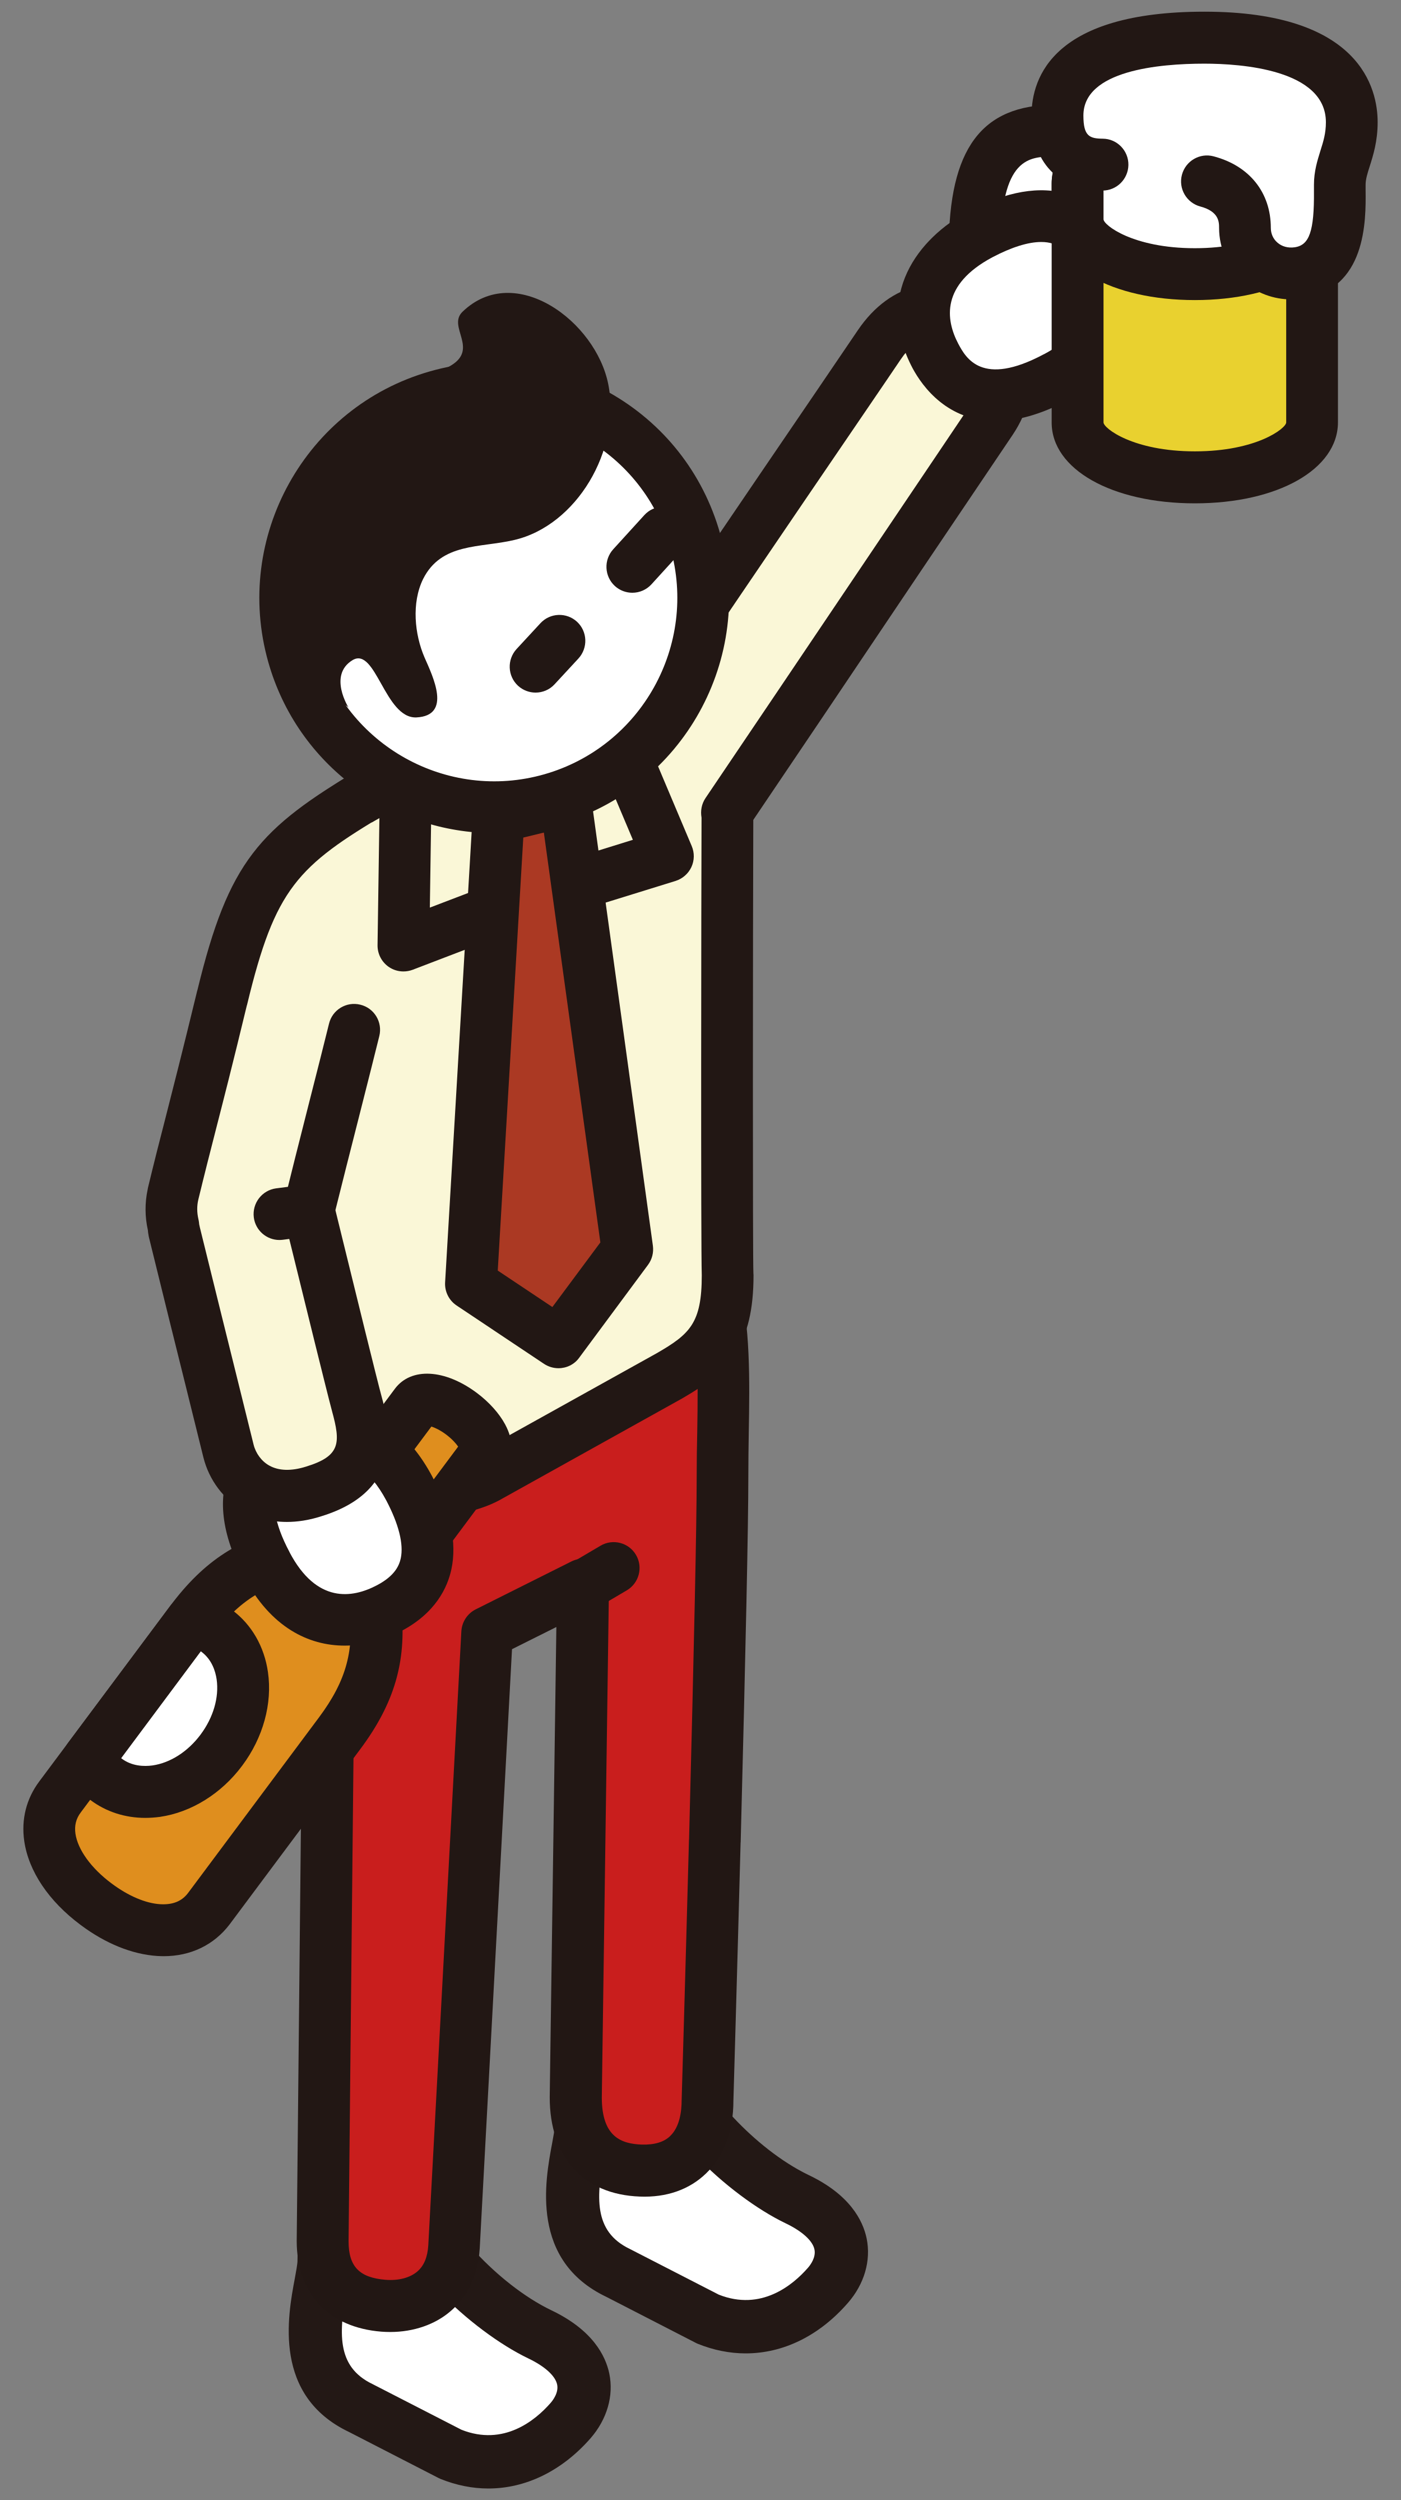
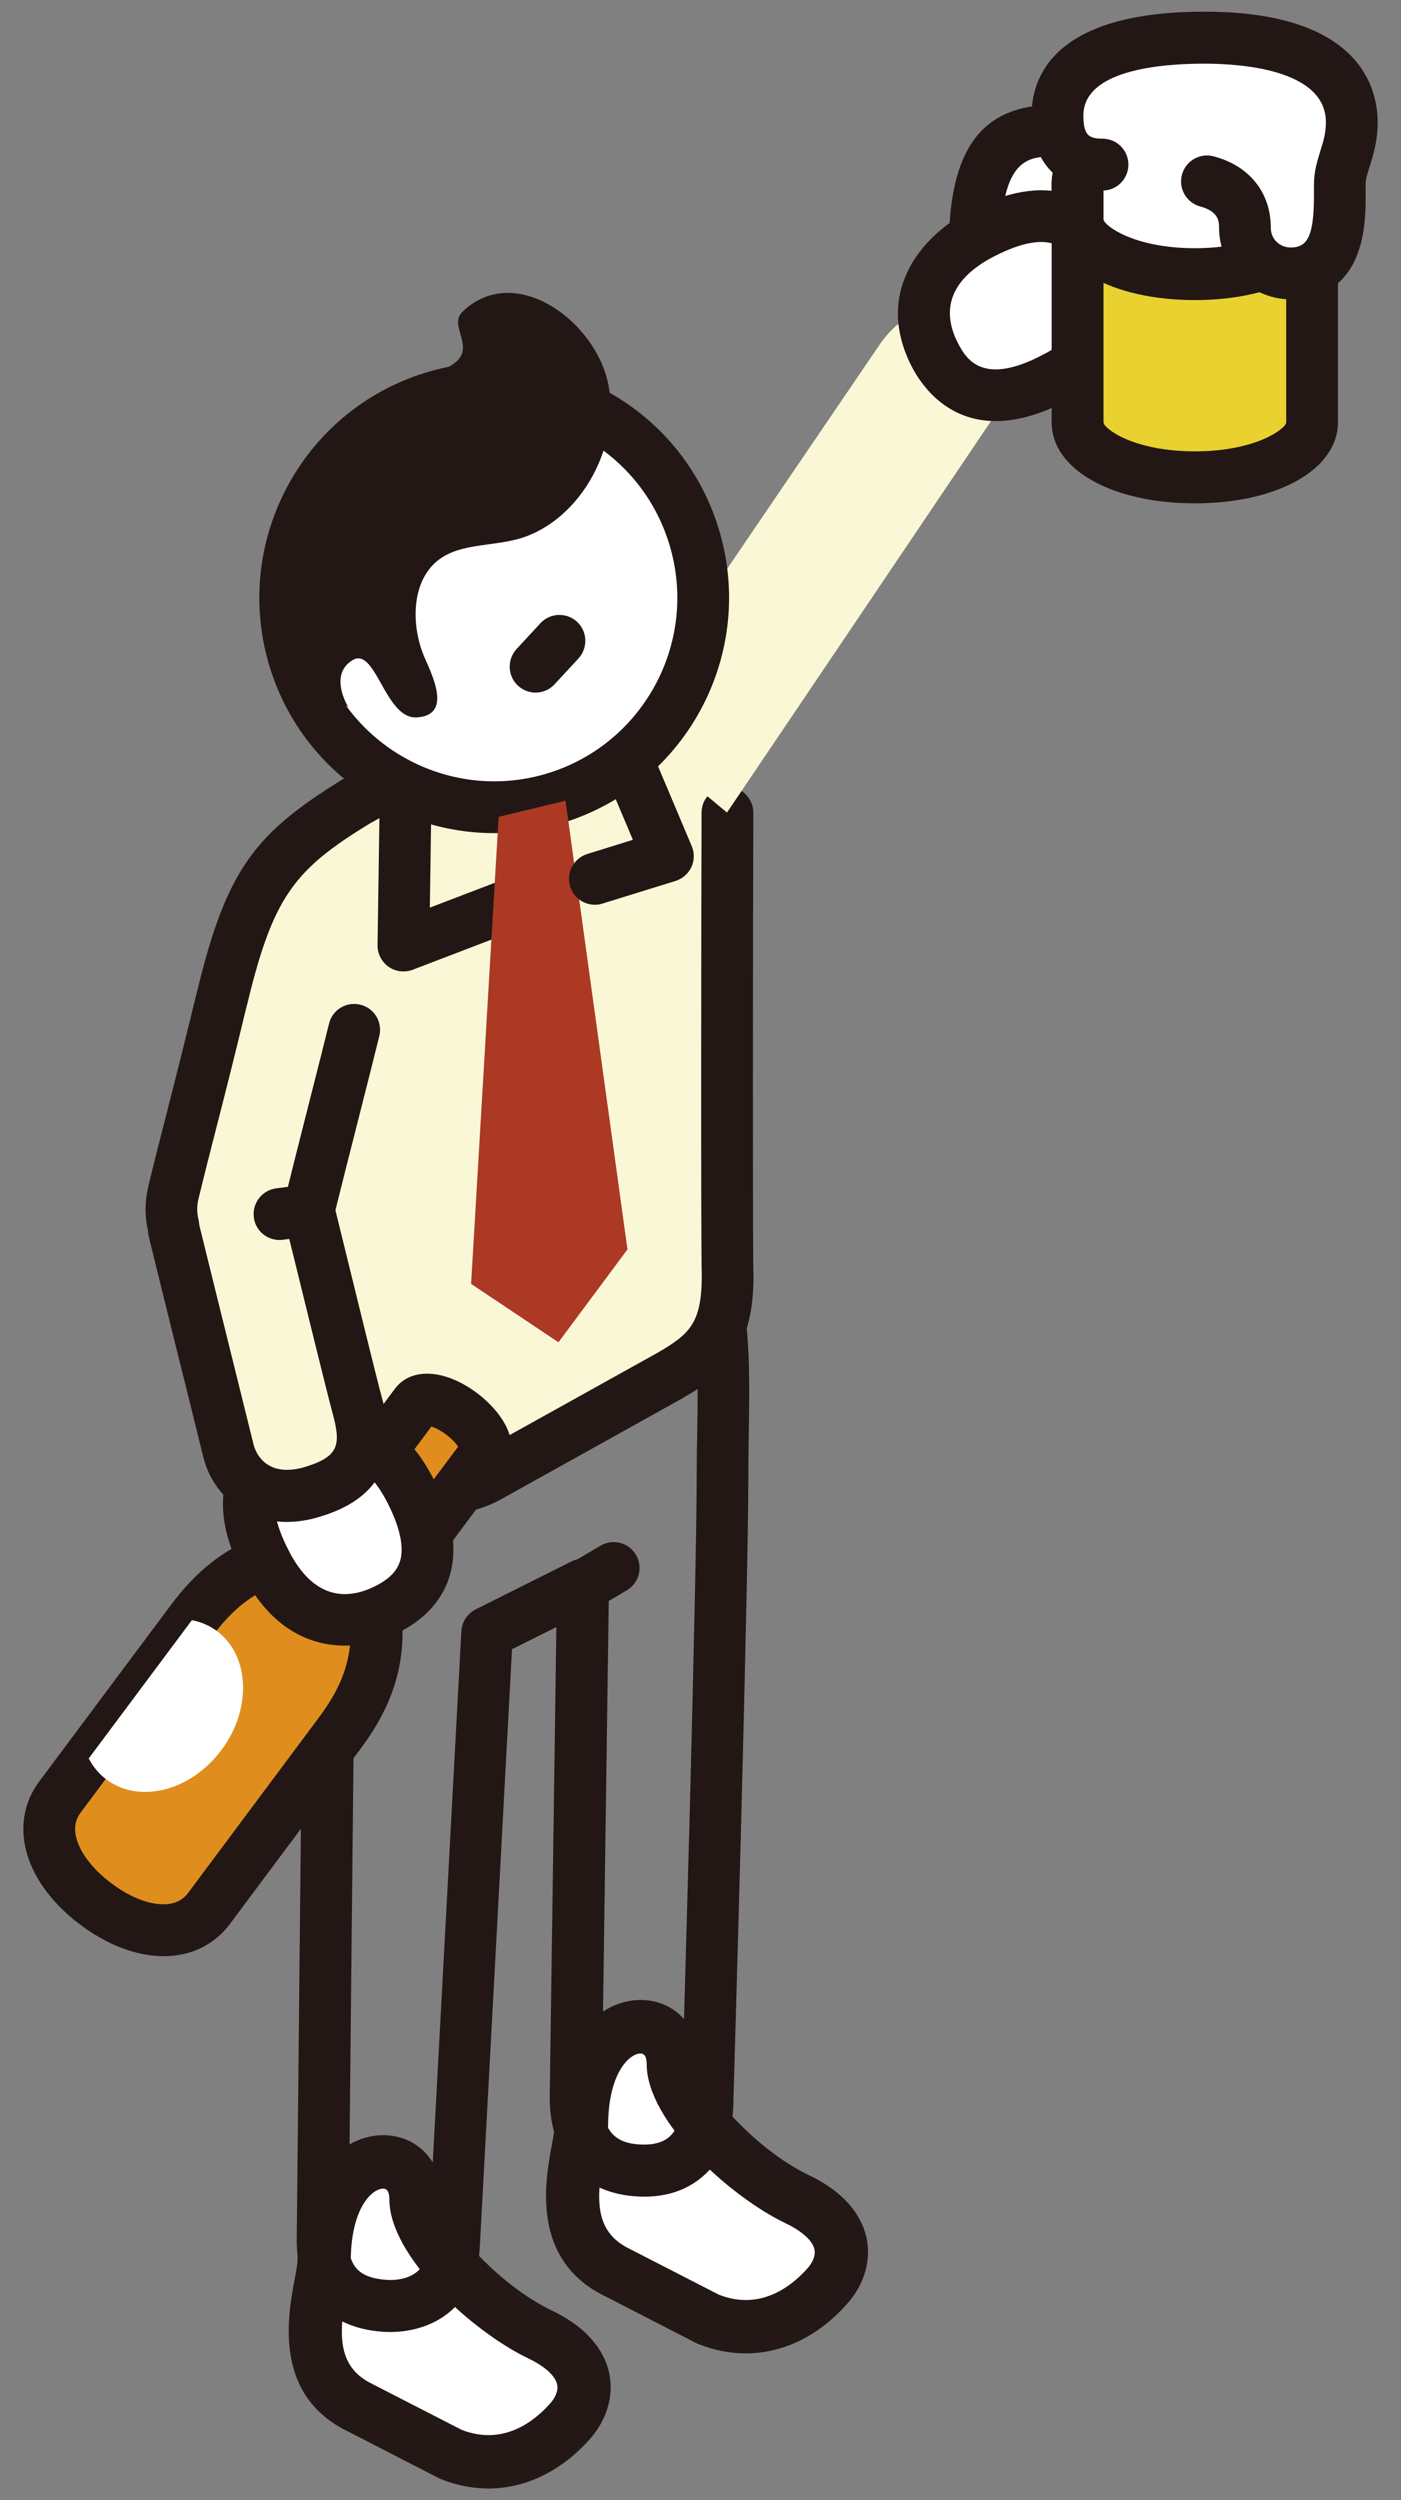
<svg xmlns="http://www.w3.org/2000/svg" width="120" height="214" viewBox="0 0 120 214" fill="none">
  <rect x="0" y="0" width="120" height="214" fill="#808080" stroke="none" />
  <g clip-path="url(#clip0_1433_42205)">
    <path d="M35.625 188.268C35.625 191.56 41.364 197.48 46.242 199.813C50.903 202.042 50.581 205.23 48.866 207.194C46.385 210.02 42.719 211.747 38.58 210.049L30.936 206.122C24.694 203.143 27.763 195.8 27.763 193.514C27.754 183.573 35.625 183.174 35.625 188.268Z" fill="white" />
    <path d="M41.828 213C40.465 213 39.082 212.725 37.718 212.175C37.661 212.146 37.595 212.118 37.538 212.089L29.894 208.162C23.378 205.06 24.637 198.268 25.253 195.014C25.357 194.464 25.48 193.771 25.48 193.525C25.48 190.356 26.21 187.662 27.583 185.727C28.928 183.839 30.841 182.758 32.821 182.758C35.776 182.758 37.917 185.072 37.917 188.26C37.917 190.11 42.52 195.488 47.227 197.746C50.751 199.425 51.868 201.626 52.191 203.172C52.579 205.07 51.992 207.081 50.58 208.703C48.108 211.52 45.011 213 41.828 213ZM39.527 207.972C43.154 209.405 45.854 207.166 47.152 205.686C47.369 205.44 47.862 204.785 47.72 204.102C47.568 203.362 46.669 202.546 45.267 201.873C40.408 199.549 33.351 193.098 33.351 188.26C33.351 187.643 33.171 187.33 32.821 187.33C32.452 187.33 31.855 187.605 31.305 188.383C30.491 189.522 30.046 191.343 30.046 193.525C30.046 194.198 29.904 194.967 29.733 195.849C29.032 199.587 28.758 202.556 31.912 204.064L39.527 207.972Z" fill="#231815" />
    <path d="M57.675 176.706C57.675 179.998 63.414 185.917 68.292 188.251C72.952 190.48 72.63 193.667 70.916 195.631C68.444 198.458 64.778 200.185 60.63 198.486L52.986 194.559C46.744 191.58 49.813 184.238 49.813 181.952C49.803 172.01 57.675 171.612 57.675 176.706Z" fill="white" />
    <path d="M63.869 201.435C62.505 201.435 61.113 201.16 59.758 200.61C59.701 200.582 59.635 200.563 59.578 200.525L51.935 196.597C45.418 193.495 46.678 186.703 47.294 183.44C47.398 182.89 47.521 182.197 47.521 181.951C47.521 178.782 48.25 176.088 49.623 174.153C50.968 172.265 52.882 171.184 54.861 171.184C57.817 171.184 59.957 173.498 59.957 176.686C59.957 178.535 64.56 183.914 69.268 186.172C72.791 187.851 73.909 190.052 74.231 191.598C74.619 193.495 74.032 195.506 72.621 197.119C70.149 199.956 67.061 201.435 63.869 201.435ZM61.567 196.408C65.195 197.84 67.894 195.601 69.192 194.121C69.41 193.875 69.903 193.22 69.76 192.537C69.609 191.797 68.709 190.981 67.307 190.308C62.448 187.984 55.392 181.533 55.392 176.695C55.392 176.079 55.212 175.765 54.861 175.765C54.492 175.765 53.895 176.041 53.346 176.818C52.531 177.957 52.086 179.778 52.086 181.96C52.086 182.634 51.944 183.402 51.774 184.284C51.073 188.022 50.798 190.991 53.952 192.499L61.567 196.408Z" fill="#231815" />
-     <path d="M54.852 102.75C46.621 100.009 27.962 107.693 27.962 114.115C27.962 114.978 28.189 133.515 28.189 135.934L27.886 166.043L27.621 191.808C27.621 195.707 30.036 197.13 32.831 197.348C35.473 197.566 38.618 196.361 38.873 192.33L40.294 166.043L41.706 139.747L49.917 135.639L49.605 157.562L49.302 179.495C49.302 182.948 50.817 185.632 54.871 185.775C58.442 185.907 60.592 183.65 60.592 179.741C60.592 179.741 60.895 169.382 61.208 157.619C61.208 157.61 61.208 157.581 61.208 157.562C61.208 157.553 61.208 157.553 61.208 157.534C61.53 145.259 61.861 131.484 61.861 126.343C61.89 116.278 63.273 105.558 54.852 102.75Z" fill="#C91E1D" />
    <path d="M33.427 199.604C33.171 199.604 32.925 199.595 32.669 199.576C28.132 199.215 25.414 196.313 25.414 191.816L25.982 135.923C25.982 134.443 25.888 126.55 25.821 120.783C25.784 117.263 25.746 114.455 25.746 114.133C25.746 111.562 27.451 109.029 30.822 106.591C37.168 102.009 48.885 98.442 55.544 100.653C64.456 103.631 64.286 113.725 64.134 122.623C64.115 123.866 64.097 125.118 64.097 126.361C64.097 130.544 63.879 140.761 63.443 157.609C63.443 157.637 63.443 157.694 63.434 157.741C63.121 169.533 62.818 179.825 62.818 179.825C62.818 182.387 62.013 184.559 60.478 186.03C59.048 187.415 57.087 188.107 54.795 188.012C49.965 187.832 47.085 184.654 47.085 179.503L47.654 139.262L43.855 141.159L41.09 192.452C40.91 195.26 39.66 196.891 38.637 197.783C37.301 198.959 35.426 199.604 33.427 199.604ZM50.76 104.4C45.579 104.4 38.191 106.743 33.427 110.186C31.04 111.913 30.188 113.355 30.188 114.123C30.188 114.446 30.216 117.235 30.264 120.726C30.33 126.503 30.425 134.415 30.425 135.942L29.856 191.835C29.856 193.998 30.775 194.956 33.029 195.136C34.138 195.222 35.123 194.966 35.757 194.415C36.316 193.932 36.619 193.201 36.685 192.186L39.517 139.623C39.565 138.826 40.029 138.114 40.739 137.754L48.951 133.646C49.643 133.305 50.467 133.343 51.12 133.75C51.774 134.168 52.172 134.889 52.162 135.667L51.547 179.531C51.547 182.965 53.28 183.497 54.975 183.563C56.046 183.592 56.87 183.354 57.41 182.823C58.224 182.036 58.385 180.717 58.385 179.75C58.385 179.683 58.698 169.334 59.01 157.561C59.01 157.523 59.01 157.485 59.02 157.447C59.455 140.619 59.673 130.478 59.673 126.351C59.673 125.089 59.692 123.809 59.721 122.538C59.891 112.748 59.597 106.677 54.17 104.855C53.214 104.552 52.058 104.4 50.76 104.4Z" fill="#221714" />
    <path d="M49.993 137.944C49.235 137.944 48.496 137.555 48.08 136.853C47.455 135.8 47.814 134.434 48.866 133.818L51.442 132.3C52.493 131.683 53.857 132.034 54.473 133.087C55.098 134.14 54.738 135.506 53.687 136.123L51.111 137.641C50.76 137.84 50.372 137.944 49.993 137.944Z" fill="#221714" />
    <path d="M56.889 58.911C53.952 57.412 50.334 57.365 47.265 59.139L30.624 68.54C27.29 70.456 25.48 74.013 25.622 77.618C25.66 78.842 27.005 117.802 27.005 121.312C27.005 126.966 37.178 129.072 41.99 126.302L57.305 117.783C60.791 115.782 62.306 114.16 62.306 109.151C62.231 108.202 62.25 80.037 62.288 69.574" fill="#FAF7D7" />
    <path d="M36.695 129.757C33.986 129.757 31.183 129.102 28.957 127.812C26.276 126.256 24.789 123.951 24.789 121.323C24.789 118.383 23.823 89.952 23.501 80.608L23.406 77.696C23.236 73.133 25.575 68.883 29.525 66.616L46.186 57.205C49.775 55.128 54.161 55.023 57.902 56.93C58.991 57.49 59.427 58.828 58.868 59.918C58.309 61.009 56.983 61.446 55.885 60.886C53.488 59.662 50.675 59.729 48.374 61.057L31.713 70.467C29.212 71.9 27.725 74.613 27.839 77.534L27.934 80.447C28.256 89.81 29.222 118.297 29.222 121.304C29.222 122.31 29.875 123.202 31.173 123.951C33.948 125.554 38.485 125.753 40.891 124.368L56.245 115.831C59.096 114.19 60.109 113.241 60.109 109.162C60.024 106.515 60.062 77.231 60.09 69.556C60.09 68.333 61.085 67.346 62.306 67.346H62.316C63.538 67.346 64.532 68.352 64.523 69.576C64.485 80.172 64.466 107.635 64.532 108.991C64.532 109.029 64.542 109.105 64.542 109.143C64.542 115.091 62.477 117.368 58.423 119.701L43.079 128.239C41.336 129.263 39.053 129.757 36.695 129.757Z" fill="#221714" />
    <path d="M97.2 21.235C97.2 29.982 94.122 31.291 90.333 31.291C86.544 31.291 83.476 29.982 83.476 21.235C83.476 12.498 86.554 11.18 90.333 11.18C94.131 11.18 97.2 12.508 97.2 21.235Z" fill="white" />
    <path d="M90.342 33.519C84.063 33.519 81.269 29.734 81.269 21.244C81.269 12.754 84.072 8.969 90.342 8.969C96.622 8.969 99.426 12.754 99.426 21.244C99.426 29.734 96.622 33.519 90.342 33.519ZM90.342 13.399C88.164 13.399 85.701 13.399 85.701 21.235C85.701 29.07 88.06 29.07 90.342 29.07C92.625 29.07 94.993 29.07 94.993 21.235C94.984 13.399 92.521 13.399 90.342 13.399Z" fill="#221714" />
    <path d="M32.073 137.147L41.45 124.577C42.018 123.818 41.156 122.234 39.546 121.02C37.926 119.806 36.165 119.445 35.606 120.195L26.219 132.764C22.251 133.333 19.239 134.908 16.34 138.788L5.145 153.795C3.052 156.594 4.709 160.35 8.233 162.978C11.747 165.615 15.81 166.146 17.903 163.348L29.108 148.331C31.997 144.461 32.641 141.121 32.073 137.147Z" fill="#DF8E1E" />
    <path d="M14.019 167.438C13.83 167.438 13.65 167.428 13.46 167.419C11.31 167.276 9.037 166.356 6.906 164.763C4.169 162.723 2.454 160.171 2.076 157.581C1.81 155.722 2.256 153.958 3.364 152.478L14.569 137.471C17.448 133.6 20.602 131.551 24.978 130.726L33.825 118.868C35.208 117.018 38.106 117.17 40.872 119.247C41.904 120.025 42.757 120.974 43.268 121.922C44.045 123.374 44.035 124.835 43.23 125.916L34.383 137.774C34.829 142.223 33.758 145.828 30.879 149.689L19.674 164.706C18.338 166.47 16.34 167.438 14.019 167.438ZM36.95 122.103L28 134.093C27.649 134.568 27.119 134.881 26.541 134.966C22.857 135.497 20.498 136.939 18.121 140.127L6.916 155.134C6.508 155.675 6.366 156.263 6.461 156.946C6.66 158.321 7.815 159.915 9.549 161.205C10.979 162.277 12.466 162.913 13.735 162.989C14.796 163.046 15.573 162.742 16.113 162.021L27.318 147.004C29.686 143.836 30.405 141.151 29.875 137.452C29.79 136.873 29.941 136.275 30.292 135.81L39.242 123.82C39.063 123.564 38.74 123.184 38.21 122.786C37.689 122.397 37.244 122.198 36.95 122.103Z" fill="#221714" />
    <path d="M9.094 152.298C11.936 154.433 16.349 153.294 18.964 149.794C21.587 146.284 21.407 141.721 18.575 139.605C17.931 139.122 17.202 138.828 16.444 138.676C16.406 138.714 16.378 138.752 16.349 138.79L7.598 150.515C7.967 151.207 8.45 151.814 9.094 152.298Z" fill="white" />
-     <path d="M12.438 155.599C10.714 155.599 9.094 155.077 7.759 154.081C6.897 153.426 6.187 152.582 5.637 151.567C5.23 150.808 5.306 149.878 5.817 149.195L14.569 137.47C14.607 137.423 14.645 137.366 14.692 137.318C15.213 136.683 16.066 136.341 16.88 136.503C18.017 136.73 19.04 137.176 19.911 137.831C21.559 139.064 22.639 140.942 22.951 143.124C23.34 145.818 22.535 148.74 20.745 151.13C18.964 153.521 16.388 155.124 13.698 155.513C13.271 155.57 12.845 155.599 12.438 155.599ZM10.42 150.523C11.311 151.187 12.343 151.206 13.053 151.112C14.588 150.893 16.094 149.926 17.183 148.465C18.272 147.004 18.774 145.287 18.557 143.75C18.452 143.039 18.149 142.052 17.25 141.379C17.231 141.369 17.221 141.36 17.202 141.341L10.383 150.485C10.392 150.504 10.411 150.514 10.42 150.523Z" fill="#221714" />
    <path d="M62.268 69.55C67.127 62.369 82.481 39.593 84.906 36.007C87.264 32.506 85.91 29.309 83.324 27.611C80.615 25.837 77.537 26.255 75.33 29.518C73.331 32.478 56.756 56.715 53.28 62.075" fill="#FAF7D7" />
-     <path d="M62.269 71.77C61.842 71.77 61.407 71.646 61.028 71.39C60.014 70.707 59.749 69.322 60.431 68.307C63.301 64.067 69.827 54.391 75.188 46.432C78.91 40.911 82.074 36.224 83.059 34.754C83.76 33.711 84.025 32.724 83.845 31.813C83.665 30.922 83.049 30.087 82.102 29.461C80.236 28.237 78.569 28.673 77.158 30.751C76.684 31.453 75.396 33.35 73.654 35.902C68.103 44.041 57.77 59.2 55.127 63.27C54.464 64.294 53.09 64.588 52.058 63.925C51.035 63.251 50.742 61.885 51.404 60.851C54.076 56.734 64.428 41.556 69.988 33.398C71.721 30.846 73.01 28.958 73.483 28.256C76.268 24.148 80.596 23.162 84.527 25.742C86.469 27.013 87.776 28.863 88.183 30.931C88.6 33.018 88.098 35.2 86.725 37.239C85.73 38.71 82.567 43.396 78.853 48.908C73.502 56.876 66.976 66.552 64.106 70.793C63.68 71.428 62.979 71.77 62.269 71.77Z" fill="#221714" />
    <path d="M90.447 32.278C95.732 29.489 95.969 25.173 94.188 21.796C92.426 18.419 89.244 17.281 83.968 20.06C78.702 22.868 78.332 27.08 80.132 30.467C81.932 33.834 85.18 35.086 90.447 32.278Z" fill="white" />
    <path d="M85.294 36.043C81.183 36.043 79.043 33.14 78.171 31.527C74.856 25.257 78.654 20.381 82.917 18.104C86.213 16.368 89.092 15.875 91.498 16.624C93.468 17.241 95.031 18.635 96.149 20.779C97.427 23.198 97.74 25.816 97.02 28.14C96.49 29.877 95.088 32.343 91.479 34.25C89.045 35.54 86.999 36.043 85.294 36.043ZM89.187 20.713C88.06 20.713 86.639 21.159 85 22.022C80.596 24.365 80.984 27.344 82.083 29.431C82.727 30.626 84.091 33.159 89.405 30.322H89.414C91.233 29.364 92.369 28.188 92.786 26.831C93.26 25.304 92.739 23.815 92.227 22.838C91.668 21.756 90.996 21.111 90.181 20.855C89.878 20.76 89.547 20.713 89.187 20.713Z" fill="#221714" />
    <path d="M59.55 46.289C62.249 55.814 56.727 65.708 47.227 68.421C37.718 71.124 27.81 65.603 25.12 56.089C22.411 46.536 27.943 36.632 37.452 33.929C46.953 31.225 56.841 36.746 59.55 46.289Z" fill="white" />
    <path d="M42.34 71.312C33.569 71.312 25.49 65.526 22.98 56.675C19.949 45.984 26.162 34.819 36.837 31.783C41.999 30.313 47.436 30.948 52.124 33.566C56.813 36.185 60.213 40.482 61.681 45.671C64.712 56.343 58.499 67.508 47.834 70.544C46.005 71.066 44.158 71.312 42.34 71.312ZM42.359 35.454C40.919 35.454 39.48 35.654 38.059 36.061C29.733 38.433 24.893 47.132 27.252 55.47C29.61 63.799 38.305 68.647 46.621 66.275C54.937 63.904 59.777 55.214 57.419 46.895C56.273 42.854 53.63 39.505 49.965 37.456C47.597 36.128 44.992 35.454 42.359 35.454Z" fill="#221714" />
    <path d="M29.875 60.601C29.875 60.601 28.076 57.793 30.197 56.503C32.186 55.317 32.963 61.512 35.662 61.407C38.731 61.256 37.074 57.898 36.363 56.275C35.511 54.302 35.236 51.608 36.24 49.559C37.812 46.429 41.118 46.913 44.045 46.22C49.368 44.987 53.204 38.545 52.105 32.911C51.044 27.494 44.092 22.362 39.612 26.688C38.295 27.968 41.052 29.856 38.589 31.308C36.306 32.645 32.622 33.546 30.207 35.719C27.848 37.834 25.499 40.661 24.401 43.678C22.942 47.7 23.34 52.31 25.348 56.067C26.087 57.461 27.1 58.751 28.369 59.7C28.691 59.947 29.695 60.298 29.875 60.601Z" fill="#221714" />
    <path d="M45.873 59.282C45.333 59.282 44.793 59.083 44.367 58.694C43.467 57.859 43.42 56.455 44.244 55.554L46.29 53.343C47.123 52.442 48.525 52.395 49.425 53.22C50.325 54.055 50.372 55.459 49.548 56.36L47.502 58.57C47.066 59.045 46.469 59.282 45.873 59.282Z" fill="#221714" />
-     <path d="M54.161 50.736C53.63 50.736 53.09 50.546 52.664 50.157C51.764 49.332 51.698 47.928 52.522 47.017L55.184 44.095C56.008 43.185 57.41 43.128 58.319 43.953C59.219 44.778 59.285 46.182 58.461 47.093L55.799 50.015C55.364 50.489 54.767 50.736 54.161 50.736Z" fill="#221714" />
    <path d="M92.294 15.714C92.294 13.124 96.793 11.027 102.343 11.027C107.884 11.027 112.383 13.124 112.383 15.714V36.157C112.383 38.746 107.894 40.852 102.343 40.852C96.793 40.852 92.294 38.746 92.294 36.157V15.714Z" fill="#E9D12F" />
    <path d="M102.343 43.083C95.24 43.083 90.078 40.17 90.078 36.167V15.715C90.078 11.711 95.23 8.809 102.343 8.809C109.447 8.809 114.6 11.711 114.6 15.715V36.158C114.59 40.17 109.438 43.083 102.343 43.083ZM102.343 13.248C97.03 13.248 94.52 15.231 94.52 15.715V36.158C94.52 36.651 97.039 38.633 102.343 38.633C107.648 38.633 110.167 36.651 110.167 36.158V15.715C110.158 15.231 107.648 13.248 102.343 13.248Z" fill="#221714" />
    <path d="M92.294 15.714C92.294 13.124 96.793 11.027 102.343 11.027C107.884 11.027 112.383 13.124 112.383 15.714V18.768C112.383 21.358 107.894 23.464 102.343 23.464C96.793 23.464 92.294 21.358 92.294 18.768V15.714Z" fill="white" />
    <path d="M102.343 25.685C95.24 25.685 90.078 22.772 90.078 18.769V15.715C90.078 11.711 95.23 8.809 102.343 8.809C109.447 8.809 114.6 11.711 114.6 15.715V18.769C114.59 22.772 109.438 25.685 102.343 25.685ZM102.343 13.248C97.03 13.248 94.52 15.231 94.52 15.715V18.769C94.52 19.262 97.039 21.245 102.343 21.245C107.648 21.245 110.167 19.262 110.167 18.769V15.715C110.158 15.231 107.648 13.248 102.343 13.248Z" fill="#221714" />
    <path d="M94.434 14.081C91.972 14.052 90.57 12.743 90.57 9.878C90.57 5.865 94.377 3.219 103.148 3.219C110.309 3.219 115.774 5.353 115.774 10.457C115.774 12.838 114.751 14.081 114.751 15.807C114.751 18.103 115.092 22.836 111.171 23.368C108.718 23.7 106.634 21.888 106.634 19.507C106.634 16.927 104.815 15.911 103.385 15.532" fill="white" />
    <path d="M110.603 25.627C109.087 25.627 107.628 25.086 106.492 24.099C105.175 22.942 104.418 21.272 104.418 19.508C104.418 19.015 104.418 18.104 102.817 17.677C101.633 17.364 100.922 16.15 101.235 14.964C101.548 13.778 102.76 13.067 103.944 13.38C107.013 14.186 108.85 16.472 108.85 19.508C108.85 20.001 109.049 20.447 109.409 20.76C109.797 21.102 110.318 21.244 110.877 21.168C112.156 20.997 112.573 19.783 112.544 16.349V15.808C112.544 14.67 112.838 13.74 113.094 12.915C113.349 12.108 113.567 11.416 113.567 10.467C113.567 5.942 106.293 5.449 103.158 5.449C99.284 5.449 92.796 6.028 92.796 9.889C92.796 11.663 93.326 11.862 94.463 11.871C95.685 11.881 96.67 12.896 96.651 14.12C96.632 15.334 95.647 16.311 94.434 16.311C94.425 16.311 94.415 16.311 94.406 16.311C90.617 16.264 88.353 13.863 88.353 9.889C88.353 6.568 90.276 1 103.158 1C116.551 1 118 7.612 118 10.458C118 12.089 117.621 13.285 117.318 14.243C117.119 14.86 116.968 15.353 116.968 15.808V16.311C116.996 18.853 117.053 24.82 111.464 25.57C111.18 25.598 110.887 25.627 110.603 25.627Z" fill="#221714" />
    <path d="M22.857 133.913C25.651 139.197 29.961 139.434 33.333 137.651C36.695 135.877 37.832 132.689 35.056 127.415C32.243 122.141 28.038 121.78 24.657 123.573C21.303 125.385 20.044 128.639 22.857 133.913Z" fill="white" />
    <path d="M29.525 140.855C26.447 140.855 23.188 139.309 20.896 134.955C16.473 126.635 21.313 122.86 23.605 121.617C27.526 119.539 33.38 119.539 37.017 126.369C38.599 129.377 39.148 132.042 38.665 134.309C38.334 135.875 37.311 138.066 34.365 139.612C32.935 140.371 31.258 140.855 29.525 140.855ZM28.322 124.804C27.375 124.804 26.475 125.117 25.698 125.525C24.505 126.17 21.976 127.546 24.808 132.868C24.808 132.868 24.808 132.868 24.808 132.877C27.119 137.25 30.15 136.814 32.291 135.685C33.844 134.869 34.194 133.977 34.327 133.38C34.583 132.175 34.157 130.468 33.096 128.447C31.628 125.686 29.913 124.804 28.322 124.804Z" fill="#221714" />
    <path d="M32.063 67.688C23.993 72.45 21.616 74.717 19.03 85.427C16.842 94.467 16.113 96.924 14.834 102.189C14.616 103.1 14.645 104.001 14.834 104.864C14.863 105.035 14.863 105.215 14.91 105.386C17.136 114.417 18.272 118.951 19.57 124.207C20.138 126.512 22.544 129.016 26.863 127.679C31.798 126.161 31.353 123.078 30.567 120.213C30.017 118.164 27.498 107.862 26.446 103.603C27.356 99.846 29.629 91.081 30.33 88.178" fill="#FAF7D7" />
    <path d="M24.571 130.268C22.961 130.268 21.73 129.813 20.877 129.329C19.163 128.361 17.903 126.682 17.42 124.738C16.899 122.622 16.397 120.62 15.848 118.391C15.024 115.099 14.086 111.305 12.76 105.917C12.741 105.85 12.732 105.784 12.722 105.717C12.694 105.575 12.675 105.433 12.665 105.291C12.409 104.143 12.4 102.966 12.646 101.819C12.656 101.771 12.665 101.714 12.675 101.657C13.224 99.39 13.669 97.635 14.181 95.662C14.853 93.025 15.62 90.037 16.871 84.885C16.88 84.838 16.89 84.8 16.909 84.753C19.589 73.72 22.175 70.931 30.936 65.752C31.987 65.126 33.351 65.477 33.967 66.539C34.592 67.592 34.242 68.958 33.181 69.584C25.452 74.147 23.567 76.063 21.18 85.929C21.171 85.977 21.161 86.014 21.142 86.062C19.911 91.165 19.144 94.135 18.471 96.762C17.979 98.679 17.543 100.386 17.013 102.568C17.003 102.606 16.994 102.644 16.984 102.691C16.861 103.213 16.861 103.773 16.994 104.351C17.003 104.399 17.013 104.446 17.022 104.484C17.041 104.589 17.051 104.683 17.06 104.788C17.079 104.873 17.098 104.959 17.117 105.053C18.415 110.328 19.343 114.056 20.148 117.3C20.697 119.53 21.199 121.531 21.72 123.647C21.91 124.405 22.402 125.07 23.056 125.439C23.87 125.895 24.931 125.933 26.21 125.534C29.184 124.624 29.184 123.504 28.436 120.772C27.981 119.074 26.267 112.102 25.016 107.017L24.296 104.105C24.211 103.754 24.211 103.393 24.296 103.052C24.779 101.079 25.622 97.73 26.427 94.571C27.157 91.716 27.839 89.012 28.18 87.627C28.464 86.432 29.667 85.701 30.86 85.995C32.054 86.28 32.783 87.485 32.489 88.68C32.148 90.075 31.457 92.797 30.728 95.671C29.998 98.546 29.222 101.581 28.729 103.583L29.316 105.974C30.491 110.755 32.262 117.983 32.707 119.615C33.294 121.768 34.876 127.526 27.517 129.784C26.427 130.135 25.442 130.268 24.571 130.268Z" fill="#221714" />
    <path d="M34.554 83.15C34.109 83.15 33.664 83.017 33.285 82.752C32.679 82.325 32.329 81.632 32.338 80.902L32.509 69.215C32.528 68.001 33.513 67.023 34.725 67.023C34.734 67.023 34.744 67.023 34.753 67.023C35.975 67.042 36.96 68.048 36.941 69.272L36.818 77.686L43.6 75.096C44.746 74.66 46.025 75.229 46.46 76.377C46.896 77.525 46.328 78.805 45.182 79.242L35.341 83.008C35.085 83.103 34.82 83.15 34.554 83.15Z" fill="#221714" />
    <path d="M42.709 69.916L40.351 109.892L47.834 114.891L53.744 106.941L48.44 68.531L42.709 69.916Z" fill="#AB3923" />
-     <path d="M47.834 117.111C47.407 117.111 46.981 116.987 46.602 116.741L39.11 111.742C38.457 111.305 38.078 110.556 38.125 109.759L40.483 69.784C40.54 68.806 41.232 67.991 42.179 67.754L47.909 66.368C48.516 66.217 49.16 66.34 49.681 66.691C50.202 67.042 50.542 67.602 50.628 68.218L55.922 106.628C55.998 107.207 55.856 107.786 55.506 108.26L49.605 116.219C49.188 116.798 48.516 117.111 47.834 117.111ZM42.634 108.753L47.313 111.874L51.423 106.344L46.583 71.263L44.822 71.69L42.634 108.753Z" fill="#221714" />
    <path d="M50.95 77.442C50.003 77.442 49.131 76.835 48.838 75.877C48.478 74.71 49.131 73.468 50.296 73.098L54.208 71.883L52.011 66.685C51.537 65.556 52.058 64.257 53.185 63.773C54.312 63.298 55.61 63.82 56.093 64.949L59.247 72.415C59.493 72.993 59.484 73.648 59.219 74.217C58.953 74.786 58.461 75.213 57.864 75.403L51.613 77.338C51.386 77.414 51.168 77.442 50.95 77.442Z" fill="#221714" />
    <path d="M23.937 106.136C22.838 106.136 21.881 105.32 21.739 104.2C21.588 102.986 22.44 101.876 23.652 101.715L26.162 101.392C27.375 101.241 28.483 102.094 28.644 103.309C28.796 104.523 27.943 105.633 26.731 105.794L24.221 106.117C24.126 106.126 24.031 106.136 23.937 106.136Z" fill="#221714" />
  </g>
  <defs>
    <clipPath id="clip0_1433_42205">
      <rect width="116" height="212" fill="white" transform="translate(2 1)" />
    </clipPath>
  </defs>
</svg>